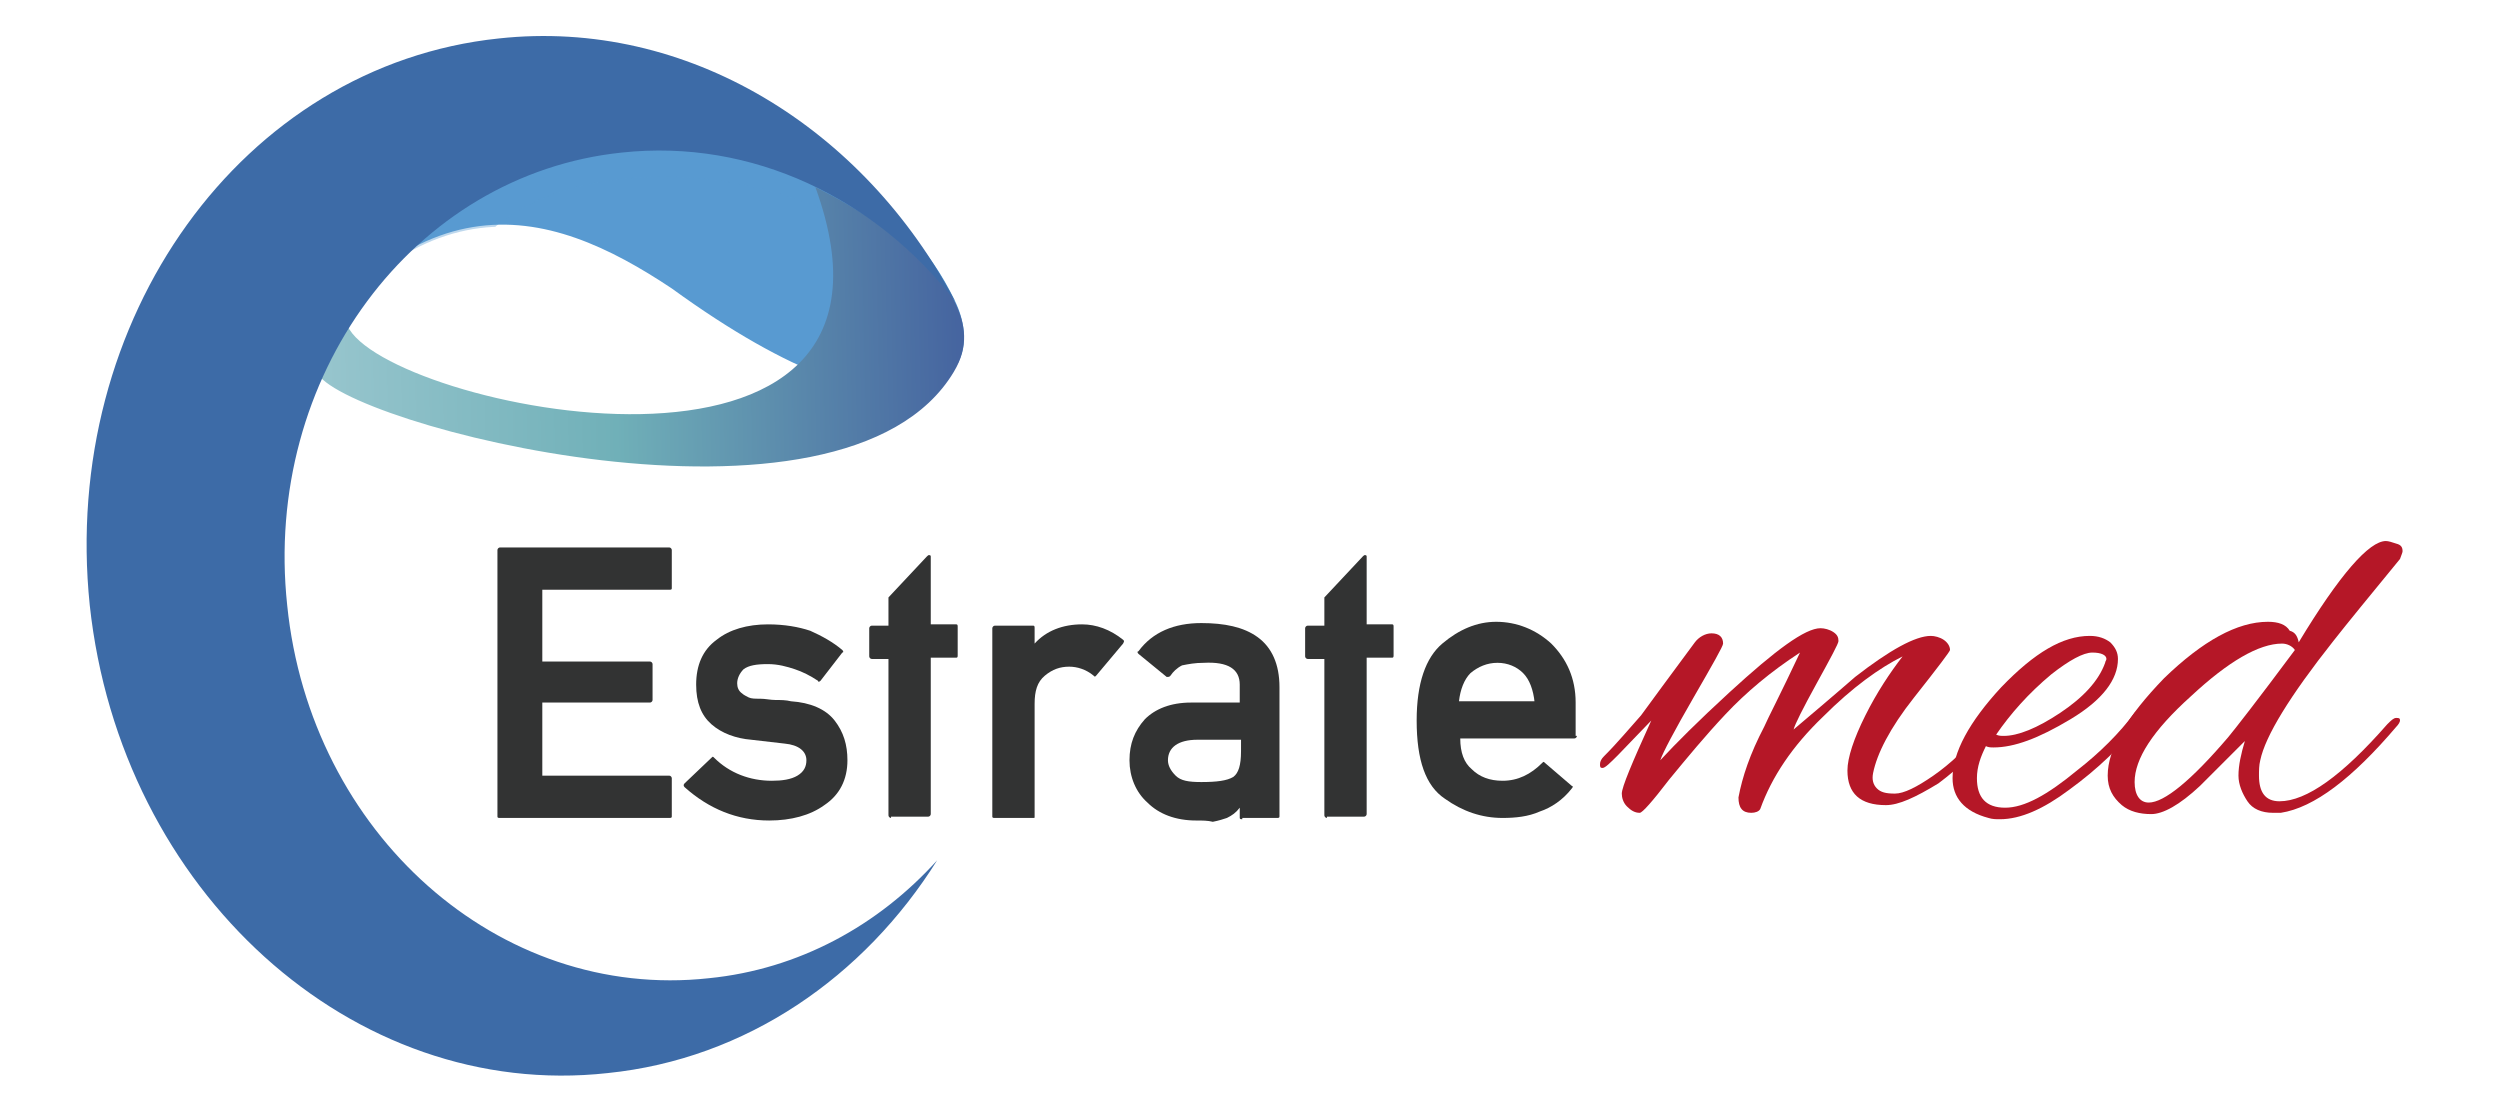
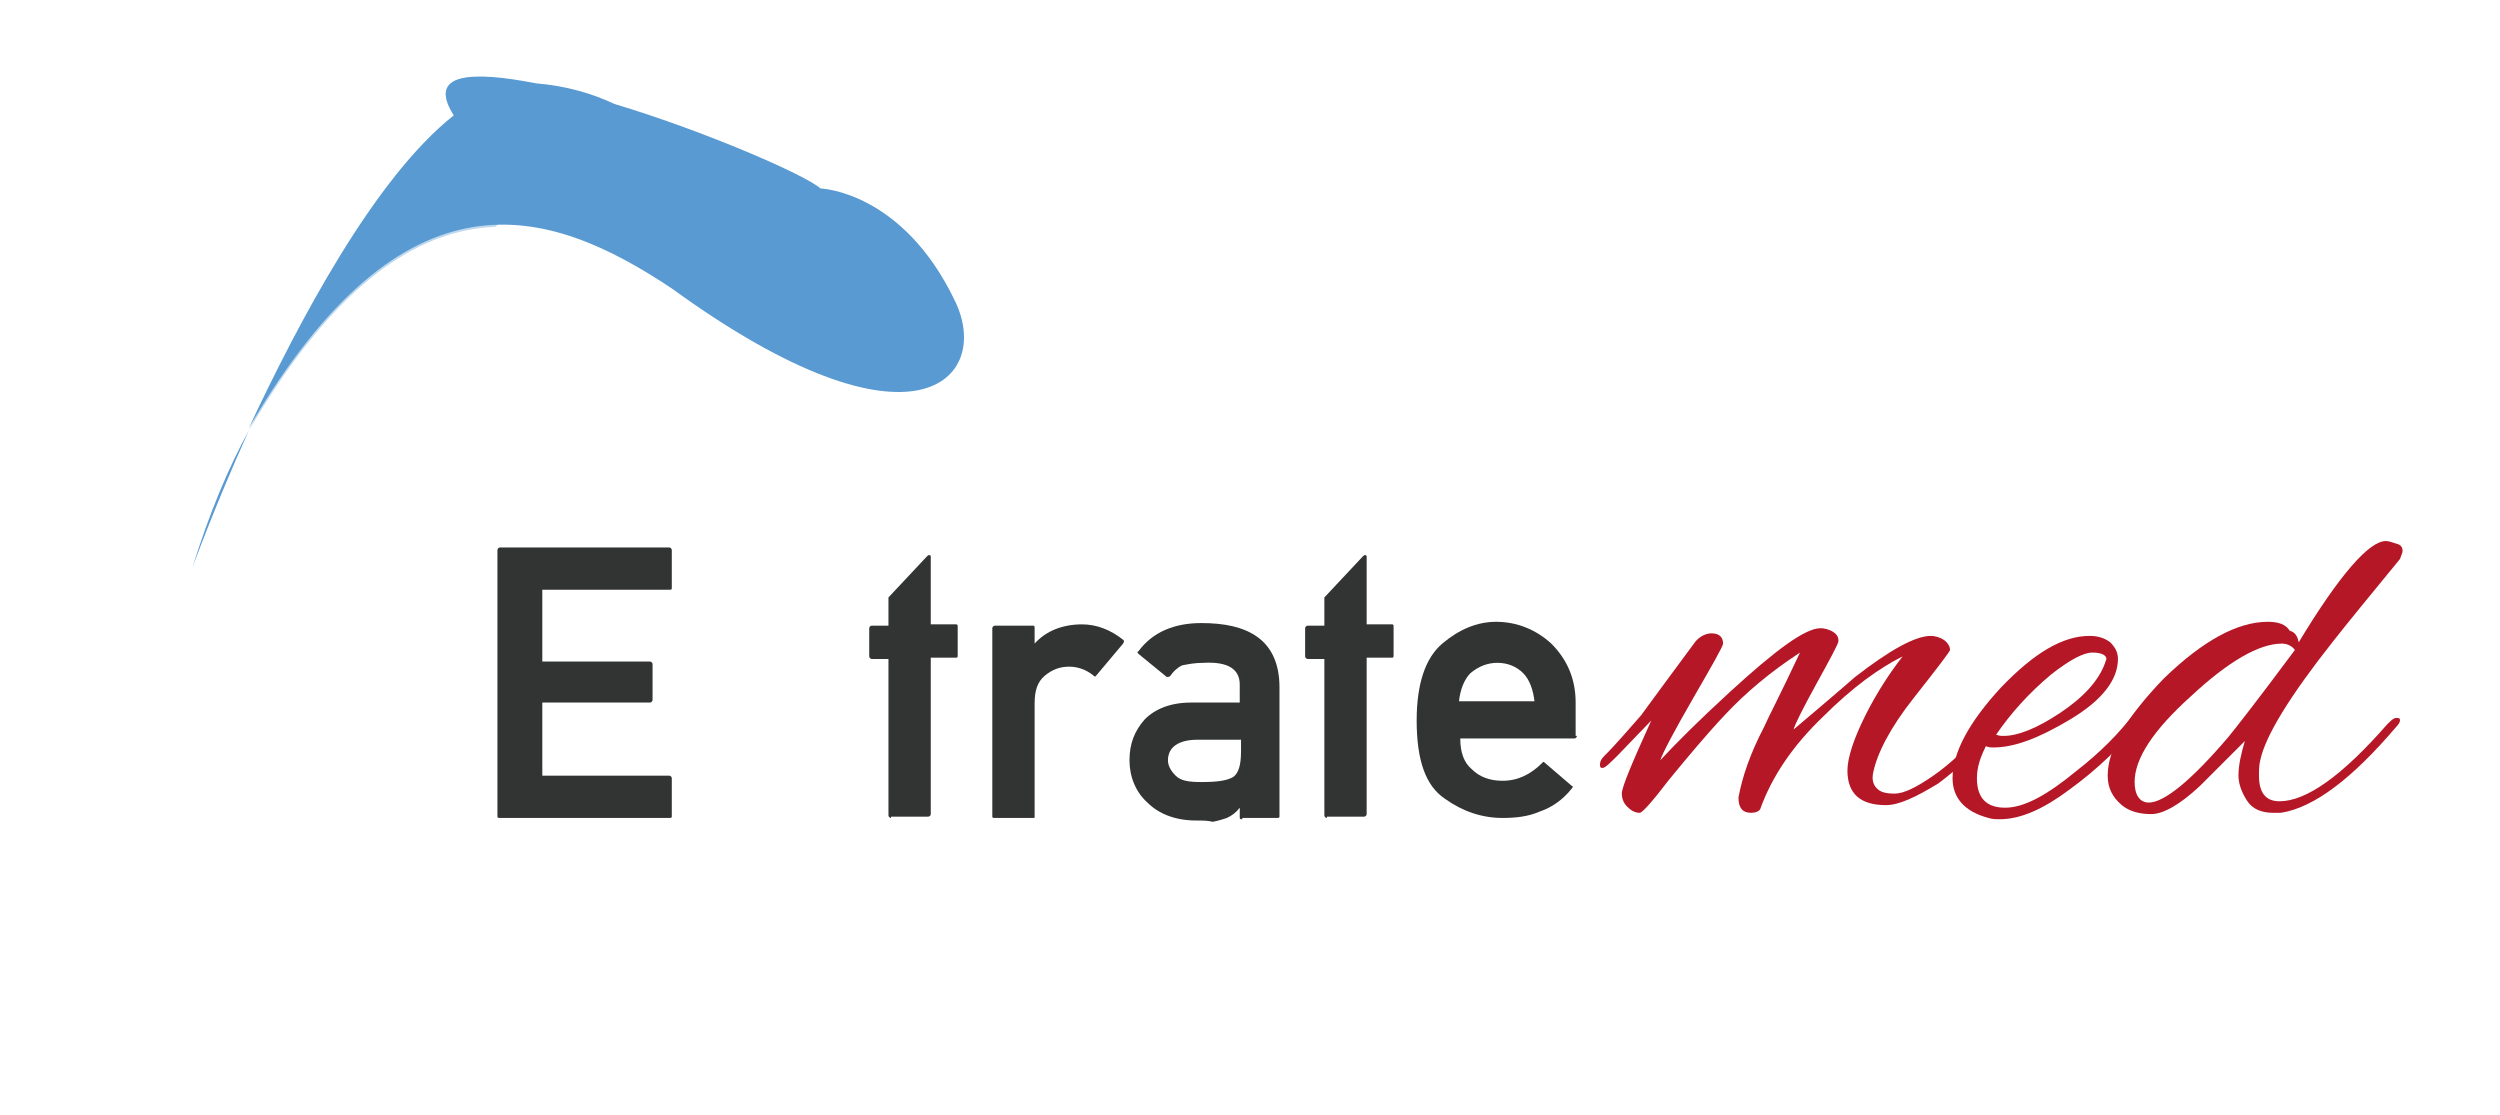
<svg xmlns="http://www.w3.org/2000/svg" xmlns:xlink="http://www.w3.org/1999/xlink" id="Capa_1" x="0px" y="0px" viewBox="0 0 195 87" style="enable-background:new 0 0 195 87;" xml:space="preserve">
  <style type="text/css"> .st0{fill:#B51727;} .st1{fill:#323333;} .st2{fill:#589AD1;} .st3{opacity:0.39;clip-path:url(#SVGID_2_);} .st4{clip-path:url(#SVGID_4_);fill:#589AD1;} .st5{clip-path:url(#SVGID_6_);fill:url(#SVGID_7_);} .st6{fill:#3D6BA7;} </style>
  <g>
    <path class="st0" d="M147.1,62.8c-2,0-3-0.9-3-2.7c0-1,0.5-2.5,1.4-4.3c0.9-1.8,1.9-3.3,2.9-4.6c-1.8,0.9-3.9,2.4-6.2,4.7 c-2.4,2.3-4,4.7-4.9,7.2c-0.1,0.2-0.4,0.3-0.7,0.3c-0.7,0-1-0.4-1-1.2c0.3-1.6,0.9-3.4,2-5.5c0.3-0.7,1.3-2.6,2.8-5.8 c-2.3,1.5-4.2,3.1-5.8,4.8c-1.6,1.7-3,3.4-4.4,5.1c-1.3,1.7-2.1,2.6-2.3,2.6c-0.4,0-0.7-0.2-1-0.5c-0.3-0.3-0.4-0.7-0.4-1 c0-0.5,0.8-2.4,2.3-5.7l-2.6,2.7c-0.6,0.6-1,1-1.2,1c-0.2,0-0.2-0.1-0.2-0.3c0-0.2,0.1-0.4,0.3-0.6c1.1-1.1,2-2.2,2.9-3.2 c0.8-1.1,2.2-3,4.2-5.7c0.3-0.4,0.8-0.7,1.3-0.7c0.6,0,0.9,0.3,0.9,0.8c0,0.2-0.8,1.6-2.3,4.2c-1.5,2.6-2.4,4.3-2.6,4.9 c1.2-1.3,3-3.1,5.4-5.3c3.6-3.3,5.9-5,7.1-5c0.3,0,0.7,0.1,1,0.3c0.3,0.2,0.4,0.4,0.4,0.7c0,0.2-0.6,1.3-1.7,3.3 c-1.1,2-1.7,3.2-1.8,3.6c3.2-2.7,4.8-4.1,4.8-4.1c2.7-2.1,4.7-3.2,5.9-3.2c0.3,0,0.7,0.1,1,0.3c0.3,0.2,0.5,0.5,0.5,0.8 c0,0.1-0.9,1.3-2.8,3.7c-1.9,2.4-2.9,4.4-3.2,5.9c-0.1,0.5,0,0.9,0.3,1.2c0.3,0.3,0.7,0.4,1.4,0.4c0.7,0,1.7-0.5,3-1.4 c1.3-0.9,2.7-2.2,4-3.8c0.5-0.6,0.9-0.9,1.1-0.9c0.2,0,0.3,0.1,0.3,0.2c0,0.2-0.1,0.4-0.4,0.7c-1.4,1.7-3,3.2-4.6,4.4 C149.4,62.2,148.1,62.8,147.1,62.8" />
    <path class="st0" d="M156,63.9c-0.3,0-0.6,0-0.9-0.1c-1.9-0.5-2.8-1.6-2.8-3.1c0-2,1.3-4.4,3.8-7.1c2.6-2.7,4.8-4,6.9-4 c0.7,0,1.2,0.2,1.6,0.5c0.4,0.4,0.6,0.8,0.6,1.3c0,1.6-1.2,3.2-3.7,4.7c-2.5,1.5-4.4,2.2-6,2.2c-0.2,0-0.4,0-0.6-0.1 c-0.4,0.8-0.7,1.6-0.7,2.5c0,1.5,0.7,2.3,2.2,2.3s3.3-1,5.6-2.9c1.8-1.4,3.3-2.9,4.5-4.5c0.3-0.3,0.5-0.5,0.7-0.5 c0.2,0,0.3,0.1,0.3,0.3c0,0.2-0.1,0.4-0.4,0.7c-1.6,2.1-3.5,3.9-5.7,5.5C159.4,63.1,157.6,63.9,156,63.9 M164.3,51.4 c0-0.3-0.4-0.5-1.1-0.5c-0.7,0-1.8,0.6-3.2,1.7c-1.8,1.5-3.2,3.1-4.3,4.7c0.2,0.1,0.4,0.1,0.6,0.1c1.1,0,2.6-0.6,4.4-1.8 c1.8-1.2,3-2.5,3.5-3.9C164.2,51.6,164.3,51.5,164.3,51.4" />
    <path class="st0" d="M179.3,50.1c3.2-5.3,5.5-7.9,6.8-7.9c0.2,0,0.5,0.1,0.8,0.2c0.4,0.1,0.5,0.3,0.5,0.6c0,0.1-0.1,0.3-0.2,0.6 c-2.3,2.8-4.1,5-5.2,6.4c-3.4,4.3-5.3,7.4-5.7,9.3c-0.1,0.4-0.1,0.8-0.1,1.2c0,1.3,0.5,2,1.6,2c2.1,0,4.9-2,8.4-6 c0.3-0.3,0.5-0.5,0.7-0.5c0.2,0,0.3,0,0.3,0.2c0,0.1-0.1,0.3-0.3,0.5c-3.4,4-6.4,6.3-9,6.7c-0.1,0-0.3,0-0.6,0 c-0.9,0-1.6-0.3-2-0.9c-0.4-0.6-0.7-1.3-0.7-2c0-0.8,0.2-1.7,0.5-2.7l-3.5,3.5c-1.6,1.5-2.9,2.2-3.8,2.2c-0.9,0-1.7-0.2-2.3-0.7 c-0.7-0.6-1.1-1.3-1.1-2.3c0-2.1,1.5-4.6,4.4-7.6c3-2.9,5.7-4.4,8.1-4.4c0.8,0,1.4,0.2,1.7,0.7C179,49.3,179.2,49.6,179.3,50.1 M166.5,61c0,1,0.4,1.6,1.1,1.6c1.2,0,3.3-1.7,6.2-5.1c0.5-0.6,2.3-2.9,5.2-6.8c-0.2-0.3-0.6-0.5-1-0.5c-1.8,0-4.2,1.4-7.1,4.1 C167.9,57,166.5,59.2,166.5,61" />
    <path class="st1" d="M39,63.8c-0.1,0-0.2,0-0.2-0.1V42.9c0-0.1,0.1-0.2,0.2-0.2h13.2c0.1,0,0.2,0.1,0.2,0.2v3 c0,0.1-0.1,0.1-0.2,0.1h-9.9v5.6h8.4c0.1,0,0.2,0.1,0.2,0.2v2.8c0,0.1-0.1,0.2-0.2,0.2h-8.4v5.7h9.9c0.1,0,0.2,0.1,0.2,0.2v3 c0,0.1-0.1,0.1-0.2,0.1H39z" />
-     <path class="st1" d="M55.5,59.1c0.1-0.1,0.1-0.1,0.2,0c1.2,1.2,2.8,1.8,4.5,1.8c0.8,0,1.5-0.1,2-0.4c0.5-0.3,0.7-0.7,0.7-1.2 c0-0.7-0.6-1.2-1.7-1.3l-2.6-0.3c-1.2-0.1-2.3-0.5-3.1-1.2c-0.8-0.7-1.2-1.7-1.2-3.1c0-1.5,0.5-2.7,1.6-3.5c1-0.8,2.4-1.2,4-1.2 c1.3,0,2.4,0.2,3.3,0.5c0.9,0.4,1.8,0.9,2.5,1.5c0.1,0.1,0.1,0.2,0,0.2L64,53.1c-0.1,0.1-0.2,0.1-0.2,0c-0.6-0.4-1.2-0.7-1.8-0.9 c-0.6-0.2-1.3-0.4-2.1-0.4c-0.9,0-1.5,0.1-1.9,0.4c-0.3,0.3-0.5,0.7-0.5,1.1c0,0.3,0.1,0.6,0.4,0.8c0.1,0.1,0.3,0.2,0.5,0.3 c0.2,0.1,0.5,0.1,0.9,0.1c0.4,0,0.8,0.1,1.2,0.1c0.4,0,0.8,0,1.2,0.1c1.5,0.1,2.7,0.6,3.4,1.5c0.7,0.9,1,1.9,1,3.1 c0,1.5-0.6,2.7-1.8,3.5C63.2,63.6,61.7,64,60,64c-2.5,0-4.7-0.9-6.6-2.6c-0.1-0.1-0.1-0.2,0-0.3L55.5,59.1z" />
    <path class="st1" d="M69.5,63.8c-0.1,0-0.2-0.1-0.2-0.2V51.4h-1.3c-0.1,0-0.2-0.1-0.2-0.2V49c0-0.1,0.1-0.2,0.2-0.2h1.3v-2.2l3-3.2 c0.1-0.1,0.1-0.1,0.2-0.1c0.1,0,0.1,0.1,0.1,0.1v5.3h2c0.1,0,0.1,0.1,0.1,0.2v2.2c0,0.1,0,0.2-0.1,0.2h-2v12.2 c0,0.1-0.1,0.2-0.2,0.2H69.5z" />
    <path class="st1" d="M77.6,63.8c-0.1,0-0.2,0-0.2-0.1V49c0-0.1,0.1-0.2,0.2-0.2h3c0.1,0,0.1,0.1,0.1,0.2v1.2c0.9-1,2.2-1.5,3.7-1.5 c1.1,0,2.2,0.4,3.2,1.2c0.1,0.1,0.1,0.1,0,0.3l-2.1,2.5c-0.1,0.1-0.1,0.1-0.2,0c-0.6-0.5-1.3-0.7-1.9-0.7c-0.7,0-1.3,0.2-1.9,0.7 c-0.6,0.5-0.8,1.2-0.8,2.2v8.8c0,0.1,0,0.1-0.1,0.1H77.6z" />
    <path class="st1" d="M96.9,63.9c-0.1,0-0.2,0-0.2-0.1v-0.8c-0.3,0.4-0.6,0.6-1,0.8c-0.3,0.1-0.6,0.2-1.1,0.3 C94.2,64,93.8,64,93.3,64c-1.6,0-2.9-0.5-3.8-1.4v0c-0.9-0.8-1.4-2-1.4-3.3c0-1.3,0.4-2.3,1.2-3.2c0.8-0.8,2-1.3,3.6-1.3h3.8v-1.4 c0-1.2-0.9-1.8-2.8-1.7c-0.7,0-1.2,0.1-1.7,0.2h0c-0.4,0.2-0.7,0.5-0.9,0.8c-0.1,0.1-0.1,0.1-0.3,0.1l-2.2-1.8 c-0.1-0.1-0.1-0.2,0-0.2c1.1-1.5,2.8-2.2,4.9-2.2c1.8,0,3.3,0.3,4.4,1.1c1.1,0.8,1.7,2.1,1.7,3.9v10.1c0,0.1-0.1,0.1-0.2,0.1H96.9z M96.7,57.7h-3.3c-1.5,0-2.3,0.6-2.3,1.6c0,0.4,0.2,0.8,0.6,1.2c0.4,0.4,1,0.5,2,0.5c1.2,0,2-0.1,2.5-0.4h0c0.4-0.3,0.6-0.9,0.6-2 V57.7z" />
    <path class="st1" d="M103.5,63.8c-0.1,0-0.2-0.1-0.2-0.2V51.4H102c-0.1,0-0.2-0.1-0.2-0.2V49c0-0.1,0.1-0.2,0.2-0.2h1.3v-2.2l3-3.2 c0.1-0.1,0.1-0.1,0.2-0.1c0.1,0,0.1,0.1,0.1,0.1v5.3h2c0.1,0,0.1,0.1,0.1,0.2v2.2c0,0.1,0,0.2-0.1,0.2h-2v12.2 c0,0.1-0.1,0.2-0.2,0.2H103.5z" />
    <path class="st1" d="M123,57.4c0,0.1-0.1,0.2-0.2,0.2h-8.9c0,1.1,0.3,1.9,0.9,2.4c0.6,0.6,1.4,0.9,2.4,0.9c1.2,0,2.2-0.5,3.1-1.4 c0.1-0.1,0.1-0.1,0.2,0l2.1,1.8c0.1,0,0.1,0.1,0,0.2c-0.7,0.9-1.6,1.5-2.5,1.8c-0.9,0.4-1.9,0.5-2.9,0.5c-1.6,0-3.1-0.5-4.5-1.5 c-1.5-1-2.2-3-2.2-6.1c0-2.9,0.7-4.9,2-6c1.3-1.1,2.7-1.7,4.2-1.7c1.6,0,3.1,0.6,4.3,1.7c1.2,1.2,1.9,2.7,1.9,4.6V57.4z M119.7,54.8c-0.1-1-0.4-1.8-0.9-2.3c-0.5-0.5-1.2-0.8-2-0.8c-0.8,0-1.5,0.3-2.1,0.8c-0.5,0.5-0.8,1.3-0.9,2.2H119.7z" />
    <path class="st2" d="M35.4,9c-2.1-3.3,1.3-3.5,6.4-2.5c2.4,0.2,4.4,0.8,6.1,1.6c7.3,2.2,15,5.6,16.1,6.6c0,0,6.4,0.2,10.5,8.8 c2.9,6-3.1,12.8-22.1-1c-9.6-6.4-20.8-10-33,10.9C23.3,25.1,29.2,13.9,35.4,9" />
    <g>
      <defs>
        <path id="SVGID_1_" d="M35.4,9c-6.2,4.9-12.1,16.1-16,24.6c12.2-20.9,23.4-17.4,33-10.9c19,13.7,24.9,7,22.1,1 C70.4,15,64,14.8,64,14.8c-1-1.1-8.8-4.4-16.1-6.6c-1.7-0.8-3.7-1.4-6.1-1.6C40.1,6.2,38.6,6,37.4,6C35,6,34,6.8,35.4,9" />
      </defs>
      <clipPath id="SVGID_2_">
        <use xlink:href="#SVGID_1_" style="overflow:visible;" />
      </clipPath>
      <g class="st3">
        <g>
          <defs>
            <rect id="SVGID_3_" x="7.9" y="0.4" width="65.7" height="37.8" />
          </defs>
          <clipPath id="SVGID_4_">
            <use xlink:href="#SVGID_3_" style="overflow:visible;" />
          </clipPath>
          <path class="st4" d="M73.6,22.1c0,0-10.4-9.9-25.5-8.1C33,15.9,34.2,27.6,32.2,32.3c-2,4.6-14.4,5.9-14.4,5.9l-9.9-9.4l6.2-13.4 l16-12.2l16.5-2.8l17.1,5.1l9,7.9L73.6,22.1z" />
        </g>
      </g>
    </g>
    <path class="st2" d="M19.4,33.6c-2.7,6-4.4,10.7-4.4,10.7C16.3,40.1,17.8,36.5,19.4,33.6" />
    <g>
      <defs>
        <path id="SVGID_5_" d="M27.1,25.4L24.7,29c1.6,4,41.1,14.4,49.7,0c1.2-2,0.9-3.7,0.1-5.4c-2.4-5-10.9-9-10.9-9 C73.2,41,29.9,31.8,27.1,25.4" />
      </defs>
      <clipPath id="SVGID_6_">
        <use xlink:href="#SVGID_5_" style="overflow:visible;" />
      </clipPath>
      <linearGradient id="SVGID_7_" gradientUnits="userSpaceOnUse" x1="-133.871" y1="804.231" x2="-131.271" y2="804.231" gradientTransform="matrix(22.353 3.243 -0.32 -15.778 3270.835 13148.331)">
        <stop offset="0" style="stop-color:#9EC9D1" />
        <stop offset="0.465" style="stop-color:#70B0B8" />
        <stop offset="1" style="stop-color:#3F599C" />
      </linearGradient>
-       <polygon class="st5" points="24,7.1 75.6,14.6 76.4,50.9 24.7,43.4 " />
    </g>
-     <path class="st6" d="M38.9,3c14.7-1.6,28.5,7,35.6,20.5c-6.2-8-15.8-12.7-26-11.6c-16.3,1.7-28,17.5-26.1,35.3 C24.2,65,38.9,78.1,55.3,76.3c7-0.7,13.2-4.1,17.8-9.2c-5.7,9.1-14.9,15.5-25.7,16.6C27.5,85.9,9.4,69.5,7,47.2 C4.7,24.9,18.9,5.1,38.9,3" />
  </g>
</svg>